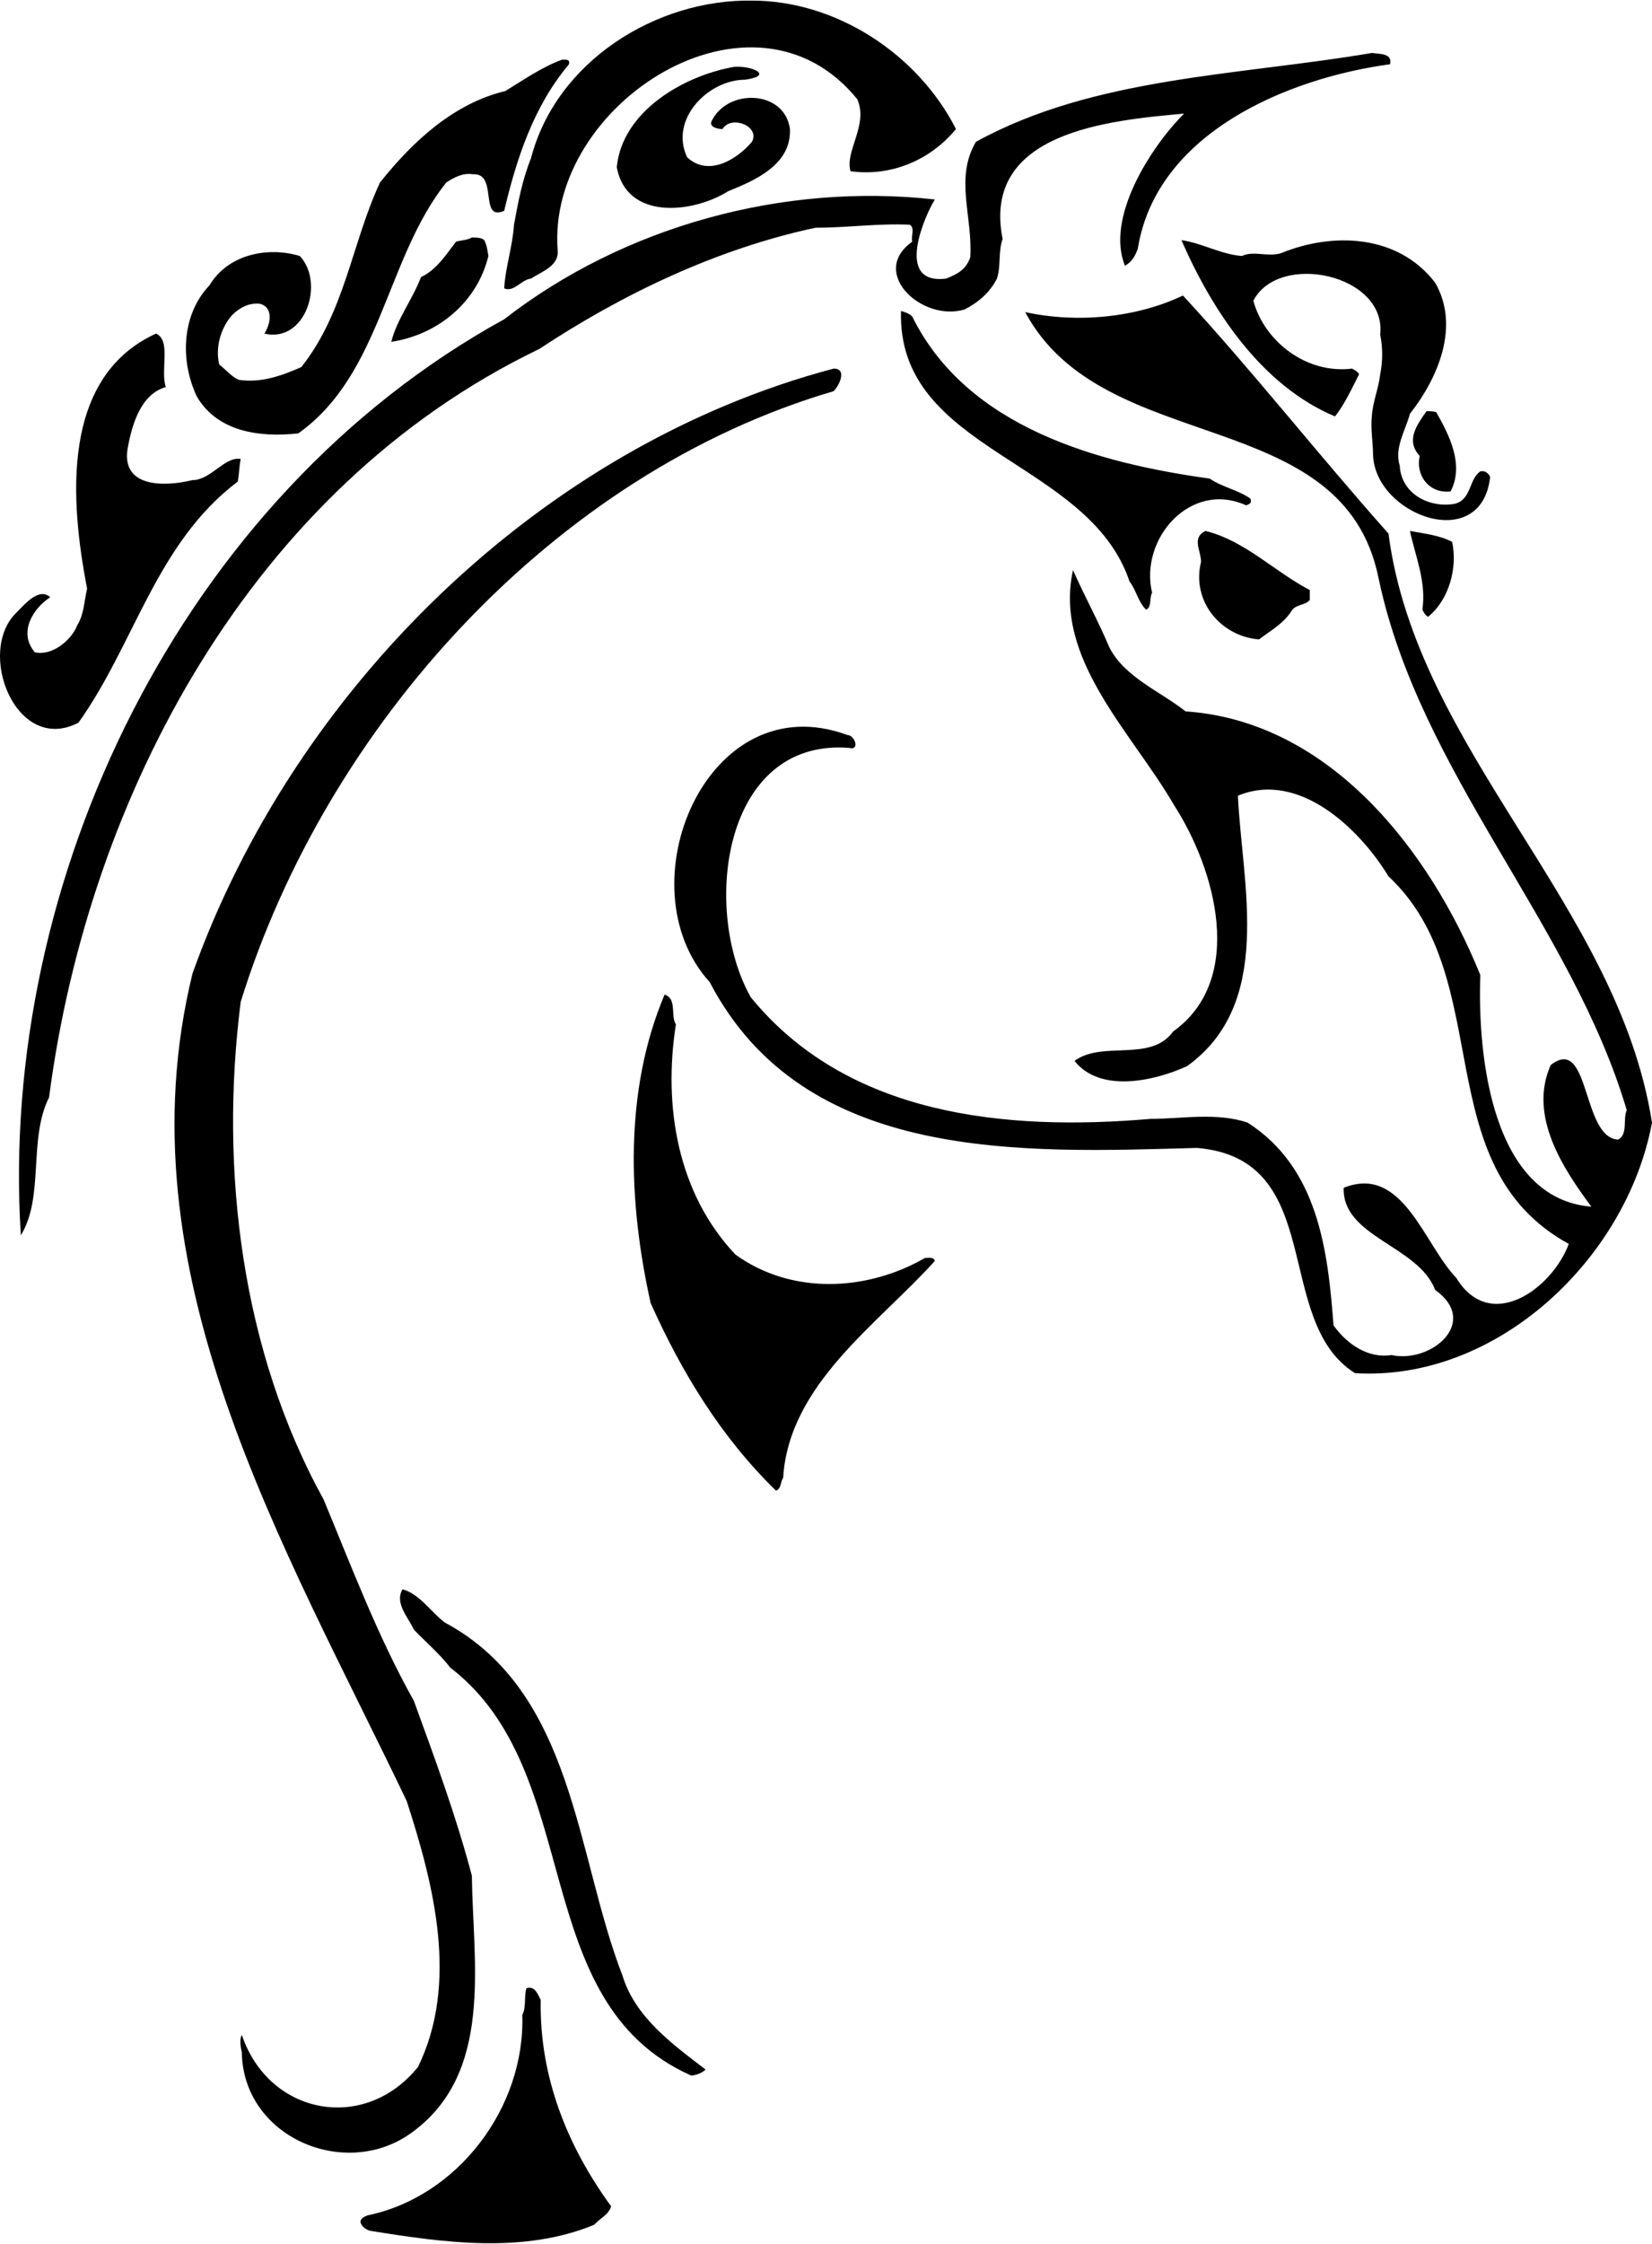
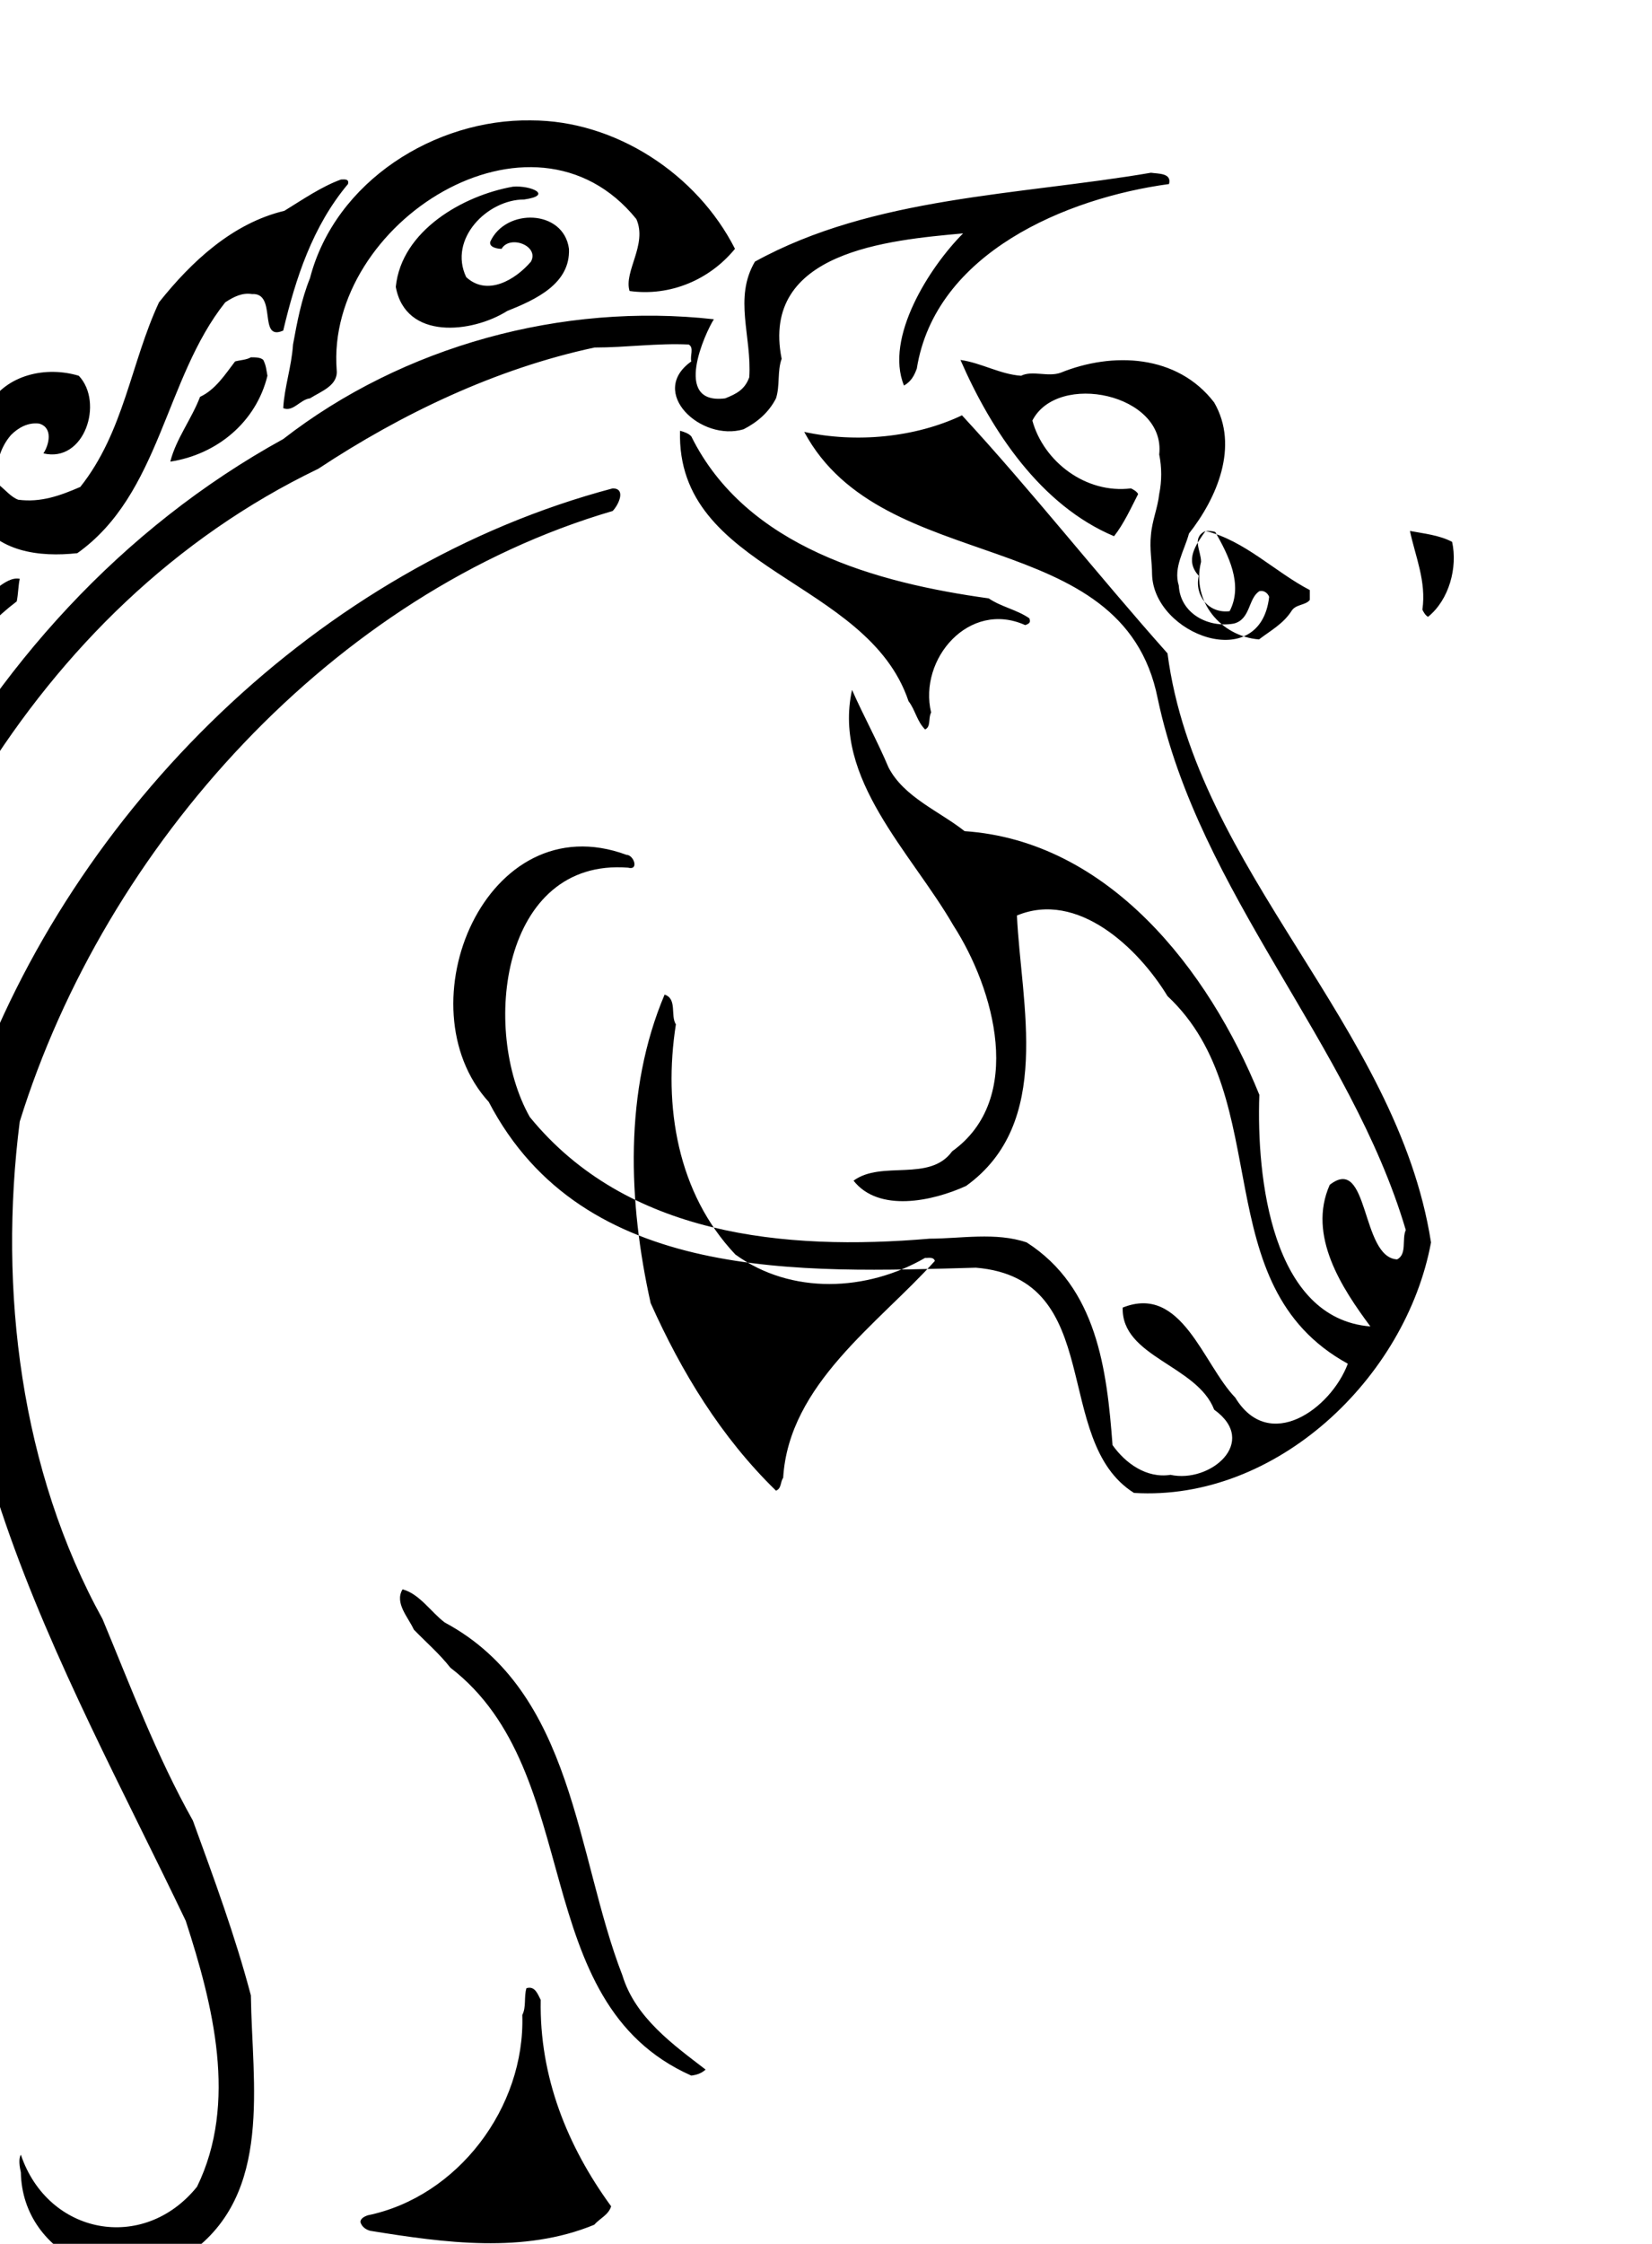
<svg xmlns="http://www.w3.org/2000/svg" xml:space="preserve" width="1.228in" height="1.667in" version="1.0" shape-rendering="geometricPrecision" text-rendering="geometricPrecision" image-rendering="optimizeQuality" fill-rule="evenodd" clip-rule="evenodd" viewBox="0 0 1228.4 1666.67">
  <g id="Layer_x0020_1">
-     <path id="__x003c_Merge_x003e_" fill="black" d="M391.44 1477.16c6.44,-1.96 8.4,4.48 10.64,8.68 -1.12,57.1 19.87,108.89 52.35,153.39 -1.96,6.44 -8.4,8.96 -12.6,13.72 -52.35,21.56 -111.13,13.44 -166.55,4.48 -3.08,-0.84 -6.16,-2.8 -7.28,-6.44 0,-2.8 3.08,-4.2 5.32,-5.04 66.9,-13.72 117.29,-80.06 115.05,-148.92 3.08,-5.88 1.12,-13.44 3.08,-19.87zm-92.09 -296.44c12.6,3.36 21,16.8 31.35,24.63 96.57,51.79 97.41,172.99 132.12,262.28 9.52,31.35 37.79,51.51 61.86,69.98 -3.08,2.8 -6.44,3.92 -10.64,4.48 -123.44,-54.87 -77.54,-225.06 -179.15,-303.15 -8.4,-10.64 -17.63,-18.48 -27.15,-28.27 -4.2,-9.24 -14.56,-19.87 -8.4,-29.95zm194.83 -441.99c9.52,3.08 4.2,15.68 8.4,22.11 -9.52,60.74 1.12,125.41 44.22,171.03 41.71,30.23 97.97,27.43 141.08,2.52 1.96,0.28 6.16,-1.12 7.28,2.24 -41.99,46.75 -108.61,91.54 -112.81,161.24 -2.24,3.08 -1.12,7.84 -5.32,9.52 -40.87,-39.75 -70.26,-88.17 -93.21,-139.4 -16.8,-75.3 -19.87,-157.88 10.36,-229.26zm554.24 -344.58c10.36,1.96 21.83,3.08 31.35,8.12 4.2,19.04 -2.24,43.11 -17.91,55.7 -1.96,-1.12 -3.08,-3.08 -4.2,-5.31 3.08,-21 -5.32,-39.75 -9.24,-58.5zm-152 0c29.39,7.28 51.22,30.23 77.54,43.94 0,1.96 0,5.32 0,7.28 -3.08,4.2 -10.63,3.08 -13.71,8.4 -6.16,9.52 -15.68,14.56 -24.07,20.99 -28.27,-2.24 -50.39,-28.27 -43.11,-57.66 0,-8.4 -7.28,-17.92 3.36,-22.95zm164.31 -89.02c2.24,0 5.32,0 7.28,0.84 9.52,16.79 20.99,38.91 10.64,58.78 -15.68,1.96 -26.31,-11.76 -22.96,-26.31 -10.63,-11.48 -2.24,-22.95 5.04,-33.31zm-440.87 -31.63c10.35,0 4.2,12.59 0,16.8 -207.42,60.74 -377.06,248.29 -440.87,453.75 -15.96,125.41 0.84,259.76 61.58,369.78 20.99,50.39 40.03,101.33 67.18,149.76 15.68,43.11 31.35,85.37 43.11,129.88 0.84,65.78 16.52,147.24 -45.35,191.46 -48.99,34.99 -124.56,3.08 -125.69,-59.9 -0.84,-3.92 -1.96,-9.8 0,-13.16 20.15,59.62 91.26,73.06 131,23.79 30.51,-62.42 11.76,-135.48 -8.4,-197.62 -90.98,-190.35 -213.58,-393.28 -159.28,-614.98 75.58,-211.62 258.93,-391.89 476.7,-449.55zm-503.86 -26.03c11.48,5.04 3.08,27.15 7.28,39.75 -18.76,5.32 -25.19,28.27 -28.27,45.07 -5.32,29.39 26.31,29.39 48.15,24.07 13.72,0 24.07,-17.91 35.83,-15.67 -1.12,5.04 -1.12,11.48 -2.24,16.8 -60.74,45.91 -76.42,120.37 -118.41,179.15 -46.19,24.07 -76.42,-52.34 -46.19,-81.74 6.44,-6.44 16.8,-19.03 25.19,-11.48 -12.59,8.12 -24.07,26.04 -11.48,40.87 12.6,3.08 27.15,-8.68 31.63,-20.15 5.04,-8.12 5.04,-17.64 7.28,-27.15 -12.59,-64.94 -19.87,-157.04 51.22,-189.5zm553.96 -16.8c3.08,0.84 6.44,1.96 8.4,4.2 40.87,82.57 138.28,108.89 221.14,120.37 9.52,6.44 20.99,8.4 30.23,14.83 1.12,3.08 0,3.92 -3.08,5.04 -41.71,-18.76 -79.5,25.19 -69.98,64.94 -2.24,4.2 0,10.64 -4.48,12.6 -6.16,-6.16 -7.28,-14.56 -12.31,-21 -30.51,-90.97 -172.99,-96.29 -169.91,-200.98zm209.66 -11.48c51.22,55.42 100.49,118.13 152.83,176.91 21,161.51 170.75,276.56 195.94,437.79 -18.76,100.77 -115.05,192.59 -220.86,186.15 -61.86,-38.91 -20.15,-159.27 -117.57,-167.39 -129.88,3.64 -291.95,11.48 -362.21,-123.17 -64.94,-71.38 -1.96,-222.26 102.45,-183.63 5.32,0 9.52,11.76 1.12,9.52 -94.05,-7.28 -109.73,120.37 -73.06,185.31 71.94,88.17 189.22,99.65 297.27,90.41 22.96,0 49.27,-5.04 72.22,2.8 52.34,33.59 59.62,94.61 63.82,150.6 9.52,13.43 25.19,24.91 43.11,22.11 29.39,6.44 66.06,-24.35 32.47,-48.43 -12.6,-33.03 -69.14,-39.19 -68.02,-75.86 43.95,-17.63 59.63,41.99 83.7,66.9 25.19,41.43 71.1,8.4 83.7,-25.19 -106.65,-58.5 -52.35,-196.78 -134.08,-273.2 -21.83,-35.83 -66.9,-78.66 -111.97,-59.9 3.08,66.06 27.15,154.23 -37.79,200.98 -25.19,11.48 -64.94,19.87 -83.7,-3.92 21,-15.4 56.54,1.4 73.34,-21.83 54.31,-38.91 31.35,-120.65 0.84,-167.95 -31.35,-54.3 -89.85,-108.89 -75.3,-174.95 8.4,19.04 18.75,37.79 27.15,57.67 11.48,22.11 37.79,32.47 56.54,47.31 106.93,7.28 181.39,102.73 219.18,195.94 -2.24,61.86 9.24,166.27 82.57,172.15 -21,-28.27 -47.03,-67.46 -30.23,-105.25 29.39,-22.95 22.95,54.02 50.11,55.42 7.56,-3.92 3.36,-15.11 6.44,-21.83 -40.87,-138.28 -153.96,-250.53 -184.46,-394.97 -26.04,-131 -204.34,-89.01 -262.85,-198.18 38.63,8.4 82.58,4.2 117.29,-12.31zm-1.12 -41.15c15.67,2.24 29.39,10.64 45.06,11.76 8.4,-4.2 19.88,1.12 29.39,-2.24 38.63,-15.67 86.78,-13.71 114.21,22.11 18.75,32.47 1.96,71.1 -18.76,97.41 -3.36,12.59 -11.76,25.19 -7.56,38.63 1.12,20.99 22.11,31.63 40.87,28.27 12.59,-3.08 10.64,-18.76 19.04,-24.07 3.07,-0.84 6.16,1.12 7.28,4.2 -6.44,57.66 -85.94,28.27 -87.06,-16.8 0,-9.24 -1.96,-18.76 -0.84,-29.11 0.84,-10.63 5.04,-20.15 6.16,-30.51 1.96,-9.52 1.96,-19.87 0,-29.39 5.04,-45.07 -75.58,-61.86 -94.33,-25.19 8.4,30.51 39.75,54.58 73.34,50.39 2.24,1.12 4.2,2.24 5.32,4.2 -5.32,10.36 -10.64,22.11 -17.92,31.35 -54.58,-22.95 -91.25,-78.37 -114.2,-131zm-527.65 -1.96c3.08,0 7.28,0 9.24,1.96 2.24,4.48 2.24,7.56 3.08,11.76 -8.4,34.43 -37.51,58.5 -72.22,63.82 4.2,-16.8 15.68,-31.35 22.12,-48.15 11.47,-5.32 18.75,-16.8 26.03,-26.31 4.2,-1.12 8.4,-1.12 11.76,-3.08zm194.82 -126.8c13.44,-1.12 30.23,6.44 8.4,9.52 -27.43,0 -56.54,29.39 -43.11,57.67 15.67,14.56 36.67,1.96 48.15,-11.48 6.44,-11.76 -15.68,-20.15 -21.83,-9.52 -3.08,0 -9.52,-1.12 -8.4,-5.32 11.48,-25.19 54.59,-24.07 58.5,5.32 1.12,26.03 -24.91,37.79 -45.91,46.19 -26.31,16.52 -75.58,21.83 -82.86,-17.91 4.2,-41.99 50.39,-68.02 87.06,-74.46zm-127.92 -5.32c2.24,0 6.44,-0.84 5.31,3.36 -26.31,31.35 -38.91,69.98 -48.15,108.89 -19.03,8.4 -4.2,-28.27 -23.23,-27.15 -7.28,-1.12 -13.44,1.96 -19.87,6.16 -45.07,56.54 -48.15,142.48 -110.01,186.43 -28.27,3.08 -59.62,-0.84 -75.3,-27.15 -12.59,-26.31 -11.76,-60.74 9.24,-82.86 13.71,-22.95 43.11,-29.11 67.18,-21.83 18.76,19.87 4.2,64.94 -26.31,57.67 4.2,-6.44 7.28,-19.04 -3.08,-22.11 -8.4,-1.12 -15.68,3.08 -20.99,8.4 -8.4,9.52 -12.6,24.07 -9.52,36.67 5.32,4.2 9.52,9.52 14.83,11.48 16.8,2.24 31.35,-3.08 46.19,-9.52 32.47,-40.87 37.51,-92.09 58.5,-137.16 24.07,-30.23 54.59,-58.78 93.22,-68.02 13.71,-8.4 27.43,-17.91 41.99,-23.23zm602.39 -5.04c5.04,0.84 15.67,0 13.44,8.4 -76.42,10.35 -173.83,51.22 -187.55,137.16 -1.96,5.32 -4.2,9.52 -9.52,12.6 -14.56,-35.55 19.03,-88.18 43.94,-113.09 -55.43,5.04 -150.87,13.44 -134.92,93.22 -3.36,9.24 -1.12,19.87 -4.2,29.39 -5.32,10.36 -13.72,17.63 -24.07,22.95 -31.63,9.52 -71.38,-27.43 -38.91,-50.39 -1.12,-4.2 2.24,-10.35 -1.96,-12.59 -23.24,-1.12 -46.19,2.24 -69.98,2.24 -73.34,15.67 -143.6,49.26 -205.46,90.13 -213.58,102.73 -335.34,331.98 -364.46,556.2 -15.67,31.07 -3.36,73.9 -20.99,102.45 -16.8,-263.69 119.24,-548.64 359.41,-680.76 89.02,-69.14 207.42,-101.61 320.23,-89.02 -6.16,9.52 -31.35,63.82 8.4,58.78 8.4,-3.36 14.56,-6.44 17.92,-15.68 1.96,-30.51 -11.76,-58.78 4.2,-85.93 87.89,-48.43 195.94,-49.26 294.48,-66.06zm-461.03 -38.91c62.7,0 123.44,39.75 151.72,95.45 -18.76,22.95 -48.15,35.55 -78.38,31.35 -4.48,-14.56 13.44,-34.43 5.04,-53.46 -77.26,-95.45 -231.22,3.08 -222.82,112.25 1.12,11.48 -11.47,15.67 -19.87,20.99 -7.28,0.84 -12.6,10.36 -19.88,7.28 0.84,-15.68 6.16,-30.51 7.28,-47.31 3.08,-16.8 6.16,-33.31 12.6,-49.27 18.75,-72.22 93.21,-118.41 164.31,-117.28z" />
+     <path id="__x003c_Merge_x003e_" fill="black" d="M391.44 1477.16c6.44,-1.96 8.4,4.48 10.64,8.68 -1.12,57.1 19.87,108.89 52.35,153.39 -1.96,6.44 -8.4,8.96 -12.6,13.72 -52.35,21.56 -111.13,13.44 -166.55,4.48 -3.08,-0.84 -6.16,-2.8 -7.28,-6.44 0,-2.8 3.08,-4.2 5.32,-5.04 66.9,-13.72 117.29,-80.06 115.05,-148.92 3.08,-5.88 1.12,-13.44 3.08,-19.87zm-92.09 -296.44c12.6,3.36 21,16.8 31.35,24.63 96.57,51.79 97.41,172.99 132.12,262.28 9.52,31.35 37.79,51.51 61.86,69.98 -3.08,2.8 -6.44,3.92 -10.64,4.48 -123.44,-54.87 -77.54,-225.06 -179.15,-303.15 -8.4,-10.64 -17.63,-18.48 -27.15,-28.27 -4.2,-9.24 -14.56,-19.87 -8.4,-29.95zm194.83 -441.99c9.52,3.08 4.2,15.68 8.4,22.11 -9.52,60.74 1.12,125.41 44.22,171.03 41.71,30.23 97.97,27.43 141.08,2.52 1.96,0.28 6.16,-1.12 7.28,2.24 -41.99,46.75 -108.61,91.54 -112.81,161.24 -2.24,3.08 -1.12,7.84 -5.32,9.52 -40.87,-39.75 -70.26,-88.17 -93.21,-139.4 -16.8,-75.3 -19.87,-157.88 10.36,-229.26zm554.24 -344.58c10.36,1.96 21.83,3.08 31.35,8.12 4.2,19.04 -2.24,43.11 -17.91,55.7 -1.96,-1.12 -3.08,-3.08 -4.2,-5.31 3.08,-21 -5.32,-39.75 -9.24,-58.5zm-152 0c29.39,7.28 51.22,30.23 77.54,43.94 0,1.96 0,5.32 0,7.28 -3.08,4.2 -10.63,3.08 -13.71,8.4 -6.16,9.52 -15.68,14.56 -24.07,20.99 -28.27,-2.24 -50.39,-28.27 -43.11,-57.66 0,-8.4 -7.28,-17.92 3.36,-22.95zc2.24,0 5.32,0 7.28,0.84 9.52,16.79 20.99,38.91 10.64,58.78 -15.68,1.96 -26.31,-11.76 -22.96,-26.31 -10.63,-11.48 -2.24,-22.95 5.04,-33.31zm-440.87 -31.63c10.35,0 4.2,12.59 0,16.8 -207.42,60.74 -377.06,248.29 -440.87,453.75 -15.96,125.41 0.84,259.76 61.58,369.78 20.99,50.39 40.03,101.33 67.18,149.76 15.68,43.11 31.35,85.37 43.11,129.88 0.84,65.78 16.52,147.24 -45.35,191.46 -48.99,34.99 -124.56,3.08 -125.69,-59.9 -0.84,-3.92 -1.96,-9.8 0,-13.16 20.15,59.62 91.26,73.06 131,23.79 30.51,-62.42 11.76,-135.48 -8.4,-197.62 -90.98,-190.35 -213.58,-393.28 -159.28,-614.98 75.58,-211.62 258.93,-391.89 476.7,-449.55zm-503.86 -26.03c11.48,5.04 3.08,27.15 7.28,39.75 -18.76,5.32 -25.19,28.27 -28.27,45.07 -5.32,29.39 26.31,29.39 48.15,24.07 13.72,0 24.07,-17.91 35.83,-15.67 -1.12,5.04 -1.12,11.48 -2.24,16.8 -60.74,45.91 -76.42,120.37 -118.41,179.15 -46.19,24.07 -76.42,-52.34 -46.19,-81.74 6.44,-6.44 16.8,-19.03 25.19,-11.48 -12.59,8.12 -24.07,26.04 -11.48,40.87 12.6,3.08 27.15,-8.68 31.63,-20.15 5.04,-8.12 5.04,-17.64 7.28,-27.15 -12.59,-64.94 -19.87,-157.04 51.22,-189.5zm553.96 -16.8c3.08,0.84 6.44,1.96 8.4,4.2 40.87,82.57 138.28,108.89 221.14,120.37 9.52,6.44 20.99,8.4 30.23,14.83 1.12,3.08 0,3.92 -3.08,5.04 -41.71,-18.76 -79.5,25.19 -69.98,64.94 -2.24,4.2 0,10.64 -4.48,12.6 -6.16,-6.16 -7.28,-14.56 -12.31,-21 -30.51,-90.97 -172.99,-96.29 -169.91,-200.98zm209.66 -11.48c51.22,55.42 100.49,118.13 152.83,176.91 21,161.51 170.75,276.56 195.94,437.79 -18.76,100.77 -115.05,192.59 -220.86,186.15 -61.86,-38.91 -20.15,-159.27 -117.57,-167.39 -129.88,3.64 -291.95,11.48 -362.21,-123.17 -64.94,-71.38 -1.96,-222.26 102.45,-183.63 5.32,0 9.52,11.76 1.12,9.52 -94.05,-7.28 -109.73,120.37 -73.06,185.31 71.94,88.17 189.22,99.65 297.27,90.41 22.96,0 49.27,-5.04 72.22,2.8 52.34,33.59 59.62,94.61 63.82,150.6 9.52,13.43 25.19,24.91 43.11,22.11 29.39,6.44 66.06,-24.35 32.47,-48.43 -12.6,-33.03 -69.14,-39.19 -68.02,-75.86 43.95,-17.63 59.63,41.99 83.7,66.9 25.19,41.43 71.1,8.4 83.7,-25.19 -106.65,-58.5 -52.35,-196.78 -134.08,-273.2 -21.83,-35.83 -66.9,-78.66 -111.97,-59.9 3.08,66.06 27.15,154.23 -37.79,200.98 -25.19,11.48 -64.94,19.87 -83.7,-3.92 21,-15.4 56.54,1.4 73.34,-21.83 54.31,-38.91 31.35,-120.65 0.84,-167.95 -31.35,-54.3 -89.85,-108.89 -75.3,-174.95 8.4,19.04 18.75,37.79 27.15,57.67 11.48,22.11 37.79,32.47 56.54,47.31 106.93,7.28 181.39,102.73 219.18,195.94 -2.24,61.86 9.24,166.27 82.57,172.15 -21,-28.27 -47.03,-67.46 -30.23,-105.25 29.39,-22.95 22.95,54.02 50.11,55.42 7.56,-3.92 3.36,-15.11 6.44,-21.83 -40.87,-138.28 -153.96,-250.53 -184.46,-394.97 -26.04,-131 -204.34,-89.01 -262.85,-198.18 38.63,8.4 82.58,4.2 117.29,-12.31zm-1.12 -41.15c15.67,2.24 29.39,10.64 45.06,11.76 8.4,-4.2 19.88,1.12 29.39,-2.24 38.63,-15.67 86.78,-13.71 114.21,22.11 18.75,32.47 1.96,71.1 -18.76,97.41 -3.36,12.59 -11.76,25.19 -7.56,38.63 1.12,20.99 22.11,31.63 40.87,28.27 12.59,-3.08 10.64,-18.76 19.04,-24.07 3.07,-0.84 6.16,1.12 7.28,4.2 -6.44,57.66 -85.94,28.27 -87.06,-16.8 0,-9.24 -1.96,-18.76 -0.84,-29.11 0.84,-10.63 5.04,-20.15 6.16,-30.51 1.96,-9.52 1.96,-19.87 0,-29.39 5.04,-45.07 -75.58,-61.86 -94.33,-25.19 8.4,30.51 39.75,54.58 73.34,50.39 2.24,1.12 4.2,2.24 5.32,4.2 -5.32,10.36 -10.64,22.11 -17.92,31.35 -54.58,-22.95 -91.25,-78.37 -114.2,-131zm-527.65 -1.96c3.08,0 7.28,0 9.24,1.96 2.24,4.48 2.24,7.56 3.08,11.76 -8.4,34.43 -37.51,58.5 -72.22,63.82 4.2,-16.8 15.68,-31.35 22.12,-48.15 11.47,-5.32 18.75,-16.8 26.03,-26.31 4.2,-1.12 8.4,-1.12 11.76,-3.08zm194.82 -126.8c13.44,-1.12 30.23,6.44 8.4,9.52 -27.43,0 -56.54,29.39 -43.11,57.67 15.67,14.56 36.67,1.96 48.15,-11.48 6.44,-11.76 -15.68,-20.15 -21.83,-9.52 -3.08,0 -9.52,-1.12 -8.4,-5.32 11.48,-25.19 54.59,-24.07 58.5,5.32 1.12,26.03 -24.91,37.79 -45.91,46.19 -26.31,16.52 -75.58,21.83 -82.86,-17.91 4.2,-41.99 50.39,-68.02 87.06,-74.46zm-127.92 -5.32c2.24,0 6.44,-0.84 5.31,3.36 -26.31,31.35 -38.91,69.98 -48.15,108.89 -19.03,8.4 -4.2,-28.27 -23.23,-27.15 -7.28,-1.12 -13.44,1.96 -19.87,6.16 -45.07,56.54 -48.15,142.48 -110.01,186.43 -28.27,3.08 -59.62,-0.84 -75.3,-27.15 -12.59,-26.31 -11.76,-60.74 9.24,-82.86 13.71,-22.95 43.11,-29.11 67.18,-21.83 18.76,19.87 4.2,64.94 -26.31,57.67 4.2,-6.44 7.28,-19.04 -3.08,-22.11 -8.4,-1.12 -15.68,3.08 -20.99,8.4 -8.4,9.52 -12.6,24.07 -9.52,36.67 5.32,4.2 9.52,9.52 14.83,11.48 16.8,2.24 31.35,-3.08 46.19,-9.52 32.47,-40.87 37.51,-92.09 58.5,-137.16 24.07,-30.23 54.59,-58.78 93.22,-68.02 13.71,-8.4 27.43,-17.91 41.99,-23.23zm602.39 -5.04c5.04,0.84 15.67,0 13.44,8.4 -76.42,10.35 -173.83,51.22 -187.55,137.16 -1.96,5.32 -4.2,9.52 -9.52,12.6 -14.56,-35.55 19.03,-88.18 43.94,-113.09 -55.43,5.04 -150.87,13.44 -134.92,93.22 -3.36,9.24 -1.12,19.87 -4.2,29.39 -5.32,10.36 -13.72,17.63 -24.07,22.95 -31.63,9.52 -71.38,-27.43 -38.91,-50.39 -1.12,-4.2 2.24,-10.35 -1.96,-12.59 -23.24,-1.12 -46.19,2.24 -69.98,2.24 -73.34,15.67 -143.6,49.26 -205.46,90.13 -213.58,102.73 -335.34,331.98 -364.46,556.2 -15.67,31.07 -3.36,73.9 -20.99,102.45 -16.8,-263.69 119.24,-548.64 359.41,-680.76 89.02,-69.14 207.42,-101.61 320.23,-89.02 -6.16,9.52 -31.35,63.82 8.4,58.78 8.4,-3.36 14.56,-6.44 17.92,-15.68 1.96,-30.51 -11.76,-58.78 4.2,-85.93 87.89,-48.43 195.94,-49.26 294.48,-66.06zm-461.03 -38.91c62.7,0 123.44,39.75 151.72,95.45 -18.76,22.95 -48.15,35.55 -78.38,31.35 -4.48,-14.56 13.44,-34.43 5.04,-53.46 -77.26,-95.45 -231.22,3.08 -222.82,112.25 1.12,11.48 -11.47,15.67 -19.87,20.99 -7.28,0.84 -12.6,10.36 -19.88,7.28 0.84,-15.68 6.16,-30.51 7.28,-47.31 3.08,-16.8 6.16,-33.31 12.6,-49.27 18.75,-72.22 93.21,-118.41 164.31,-117.28z" />
  </g>
</svg>